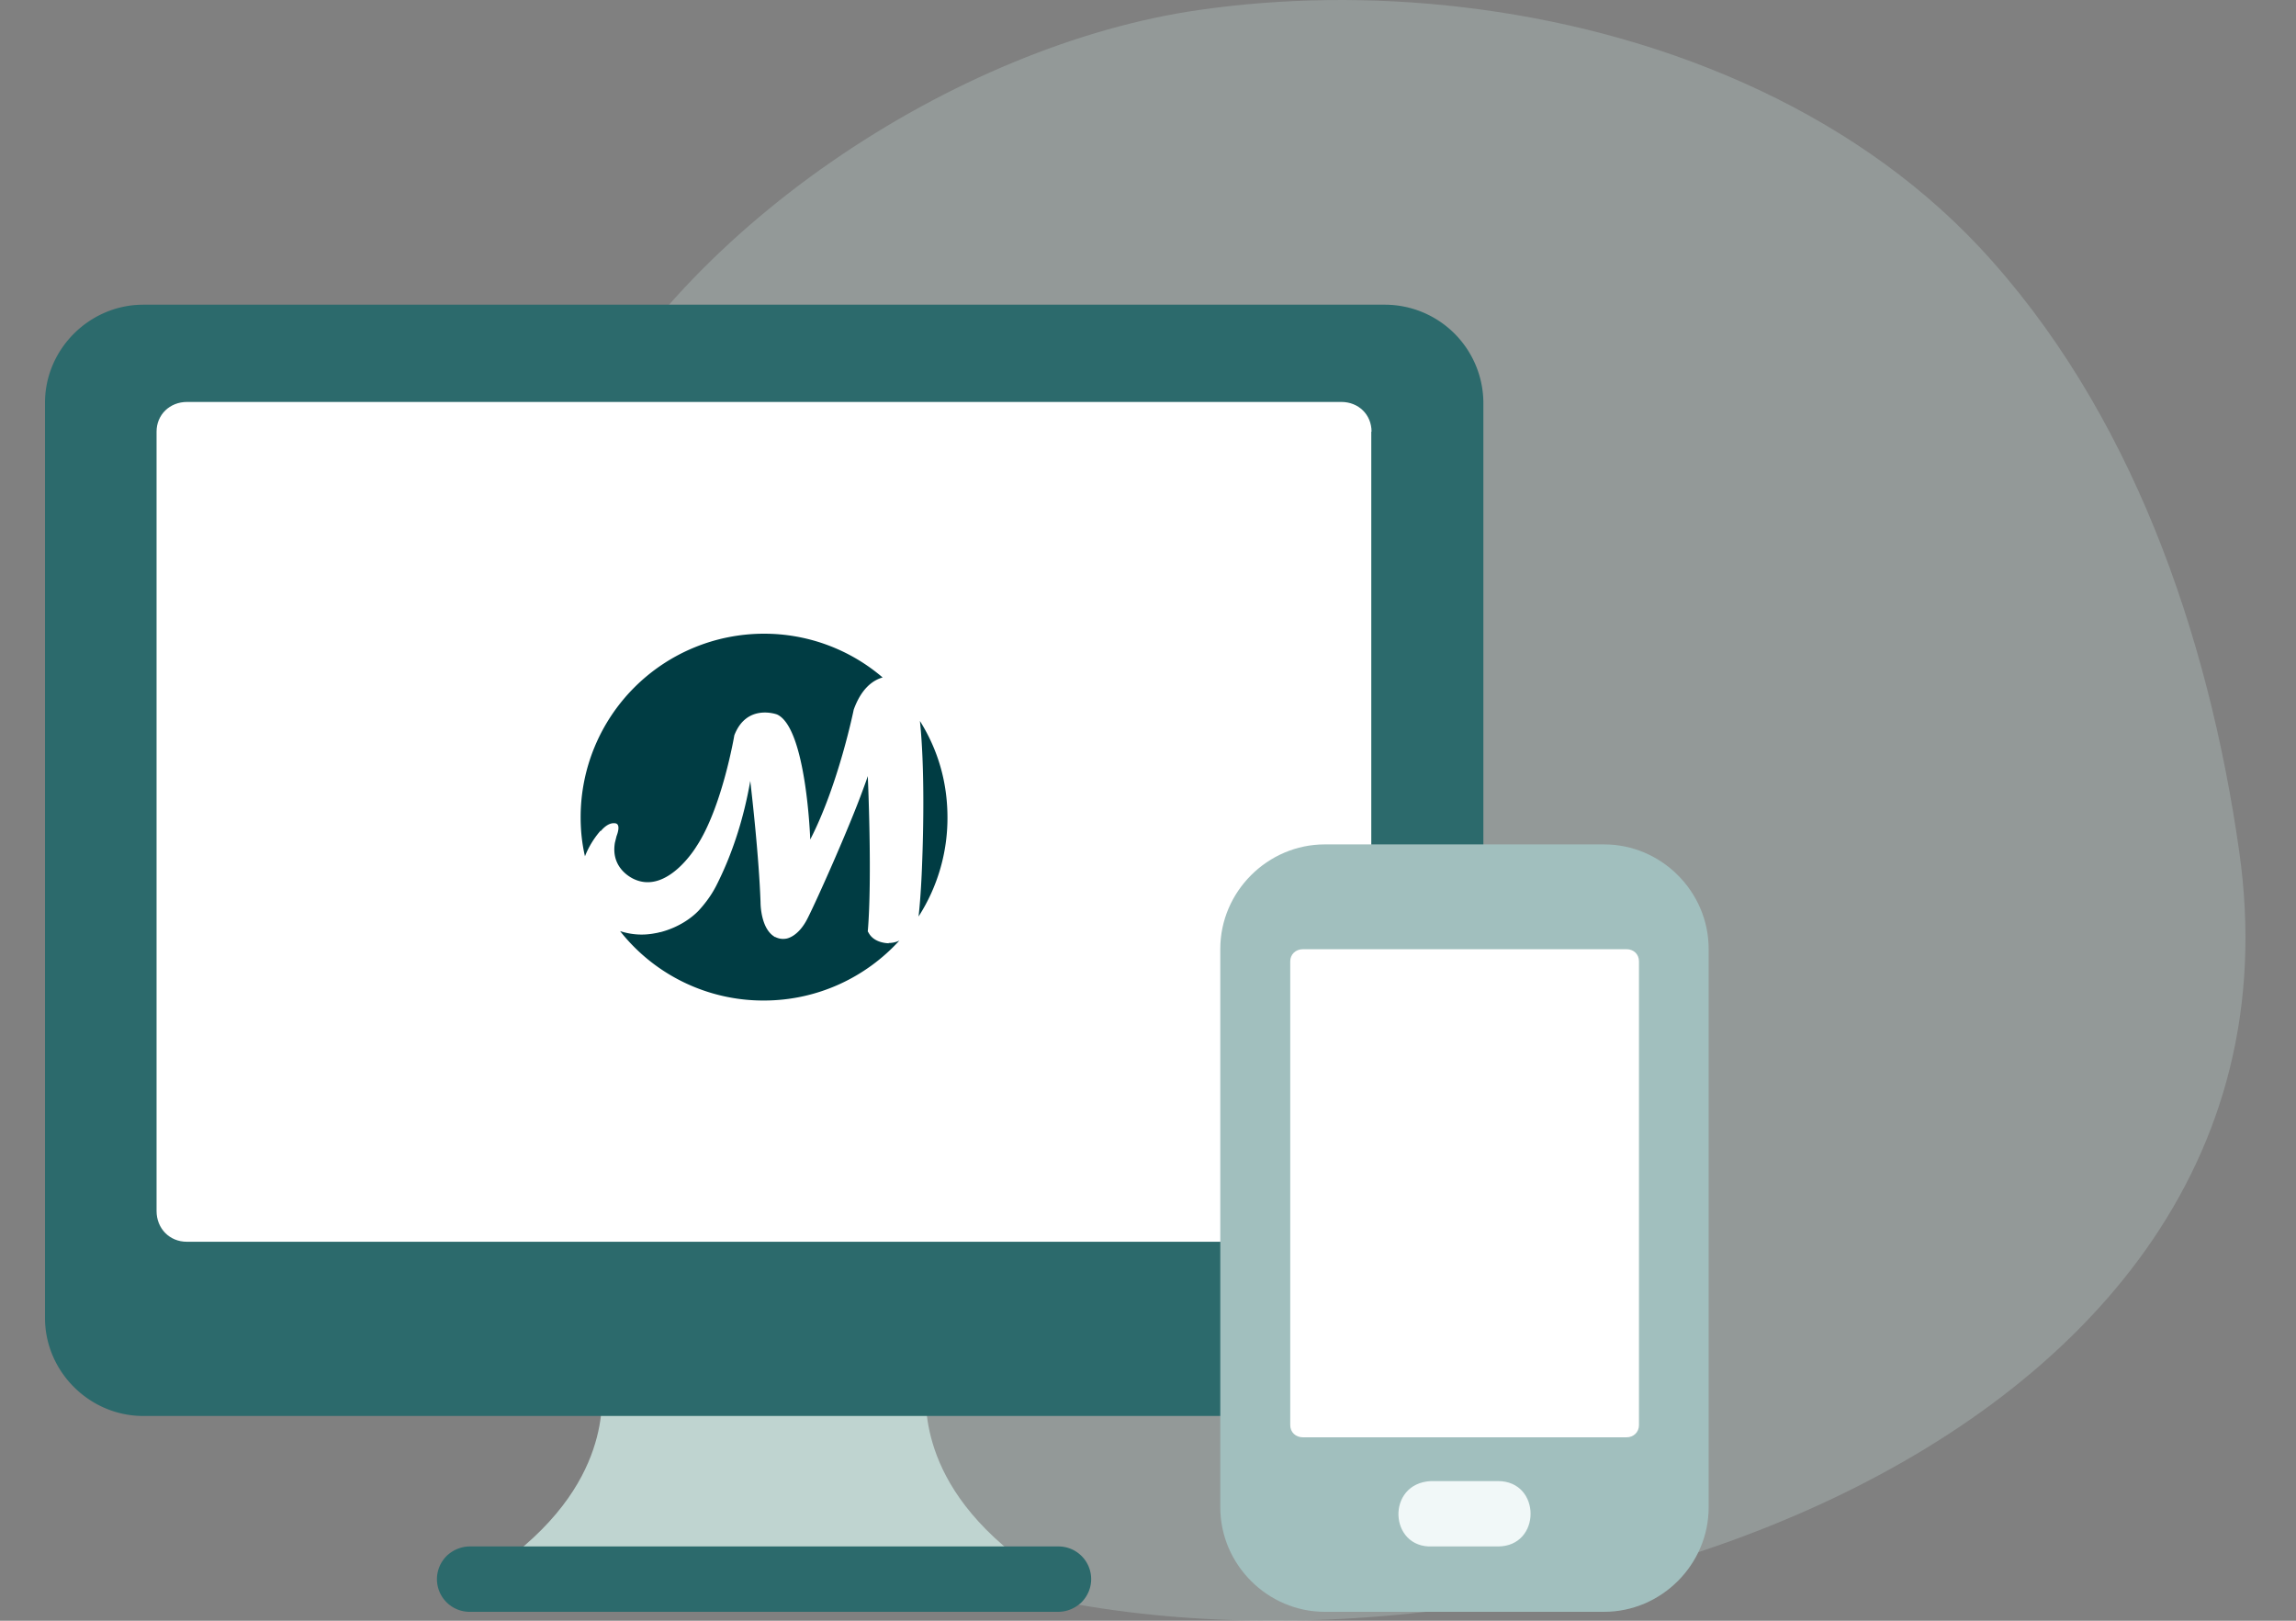
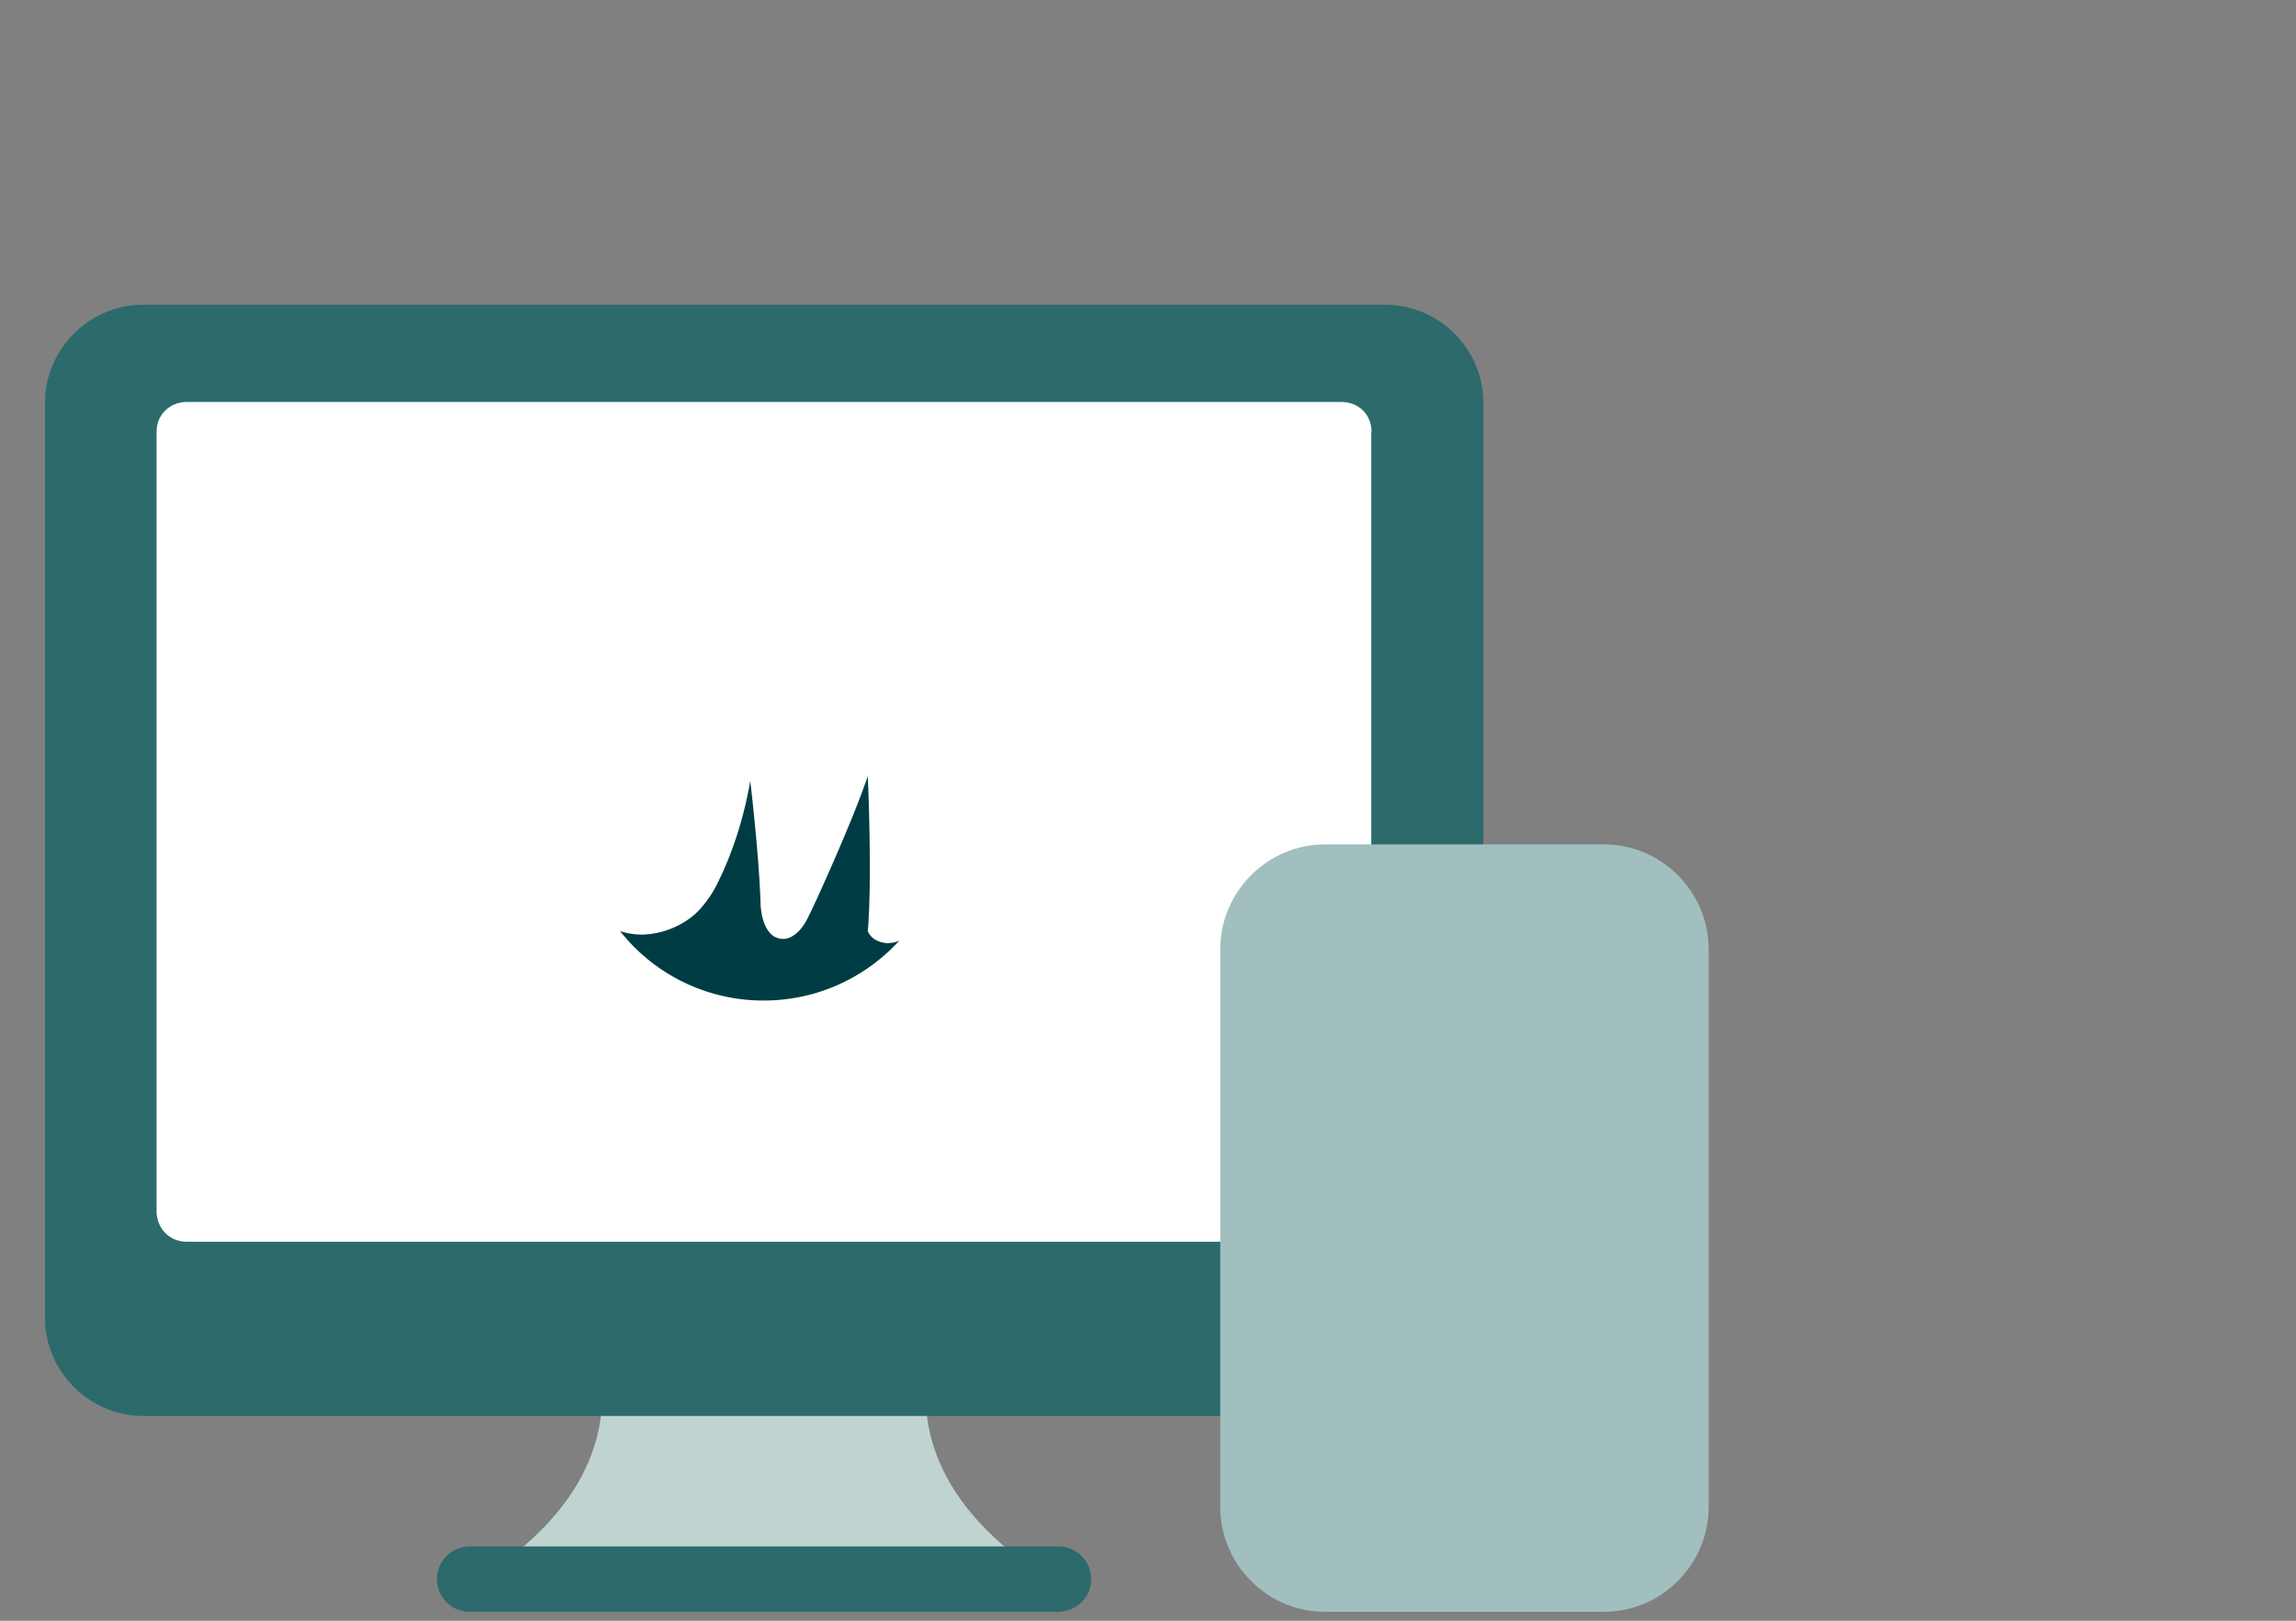
<svg xmlns="http://www.w3.org/2000/svg" width="85" height="60" fill="none" viewBox="0 0 85 60">
  <rect x="0" y="0" width="85" height="60" fill="#808080" stroke="none" />
-   <path fill="#BFD4D0" d="M54.082.258c-3.276-.38-6.565-.337-9.663.107C35.41 1.64 24.89 8.54 20.95 16.992c-6.735 14.442-1.27 36.37 14.928 41.443C53.643 64 86.188 54.652 82.898 31.52c-1.141-8.044-4.012-16.376-9.626-22.38C68.422 3.97 61.284 1.09 54.08.259" opacity=".3" />
  <g clip-path="url(#a)">
    <path fill="#BFD4D0" d="M22.256 51.2s.14.86-.16 2.01c-.3 1.15-1.04 2.71-3.04 4.31-.31.25-.27.61-.27.95h18.99c0-.34.04-.69-.27-.95-2-1.6-2.74-3.16-3.04-4.31-.3-1.15-.16-2.01-.16-2.01z" />
    <path fill="#2C6A6C" d="M5.306 11.28c-1.99 0-3.64 1.64-3.64 3.63v33.88c0 1.99 1.65 3.63 3.64 3.63h45.98a3.65 3.65 0 0 0 3.63-3.63V14.91a3.65 3.65 0 0 0-3.63-3.63zM17.396 57.25c-.32 0-.63.13-.86.35-.23.23-.36.54-.36.86a1.21 1.21 0 0 0 1.22 1.21h21.78c.32 0 .63-.13.86-.35.23-.23.36-.54.36-.86a1.21 1.21 0 0 0-1.22-1.21z" />
    <path fill="#fff" d="M50.776 15.98c0-.63-.48-1.1-1.12-1.1H6.926c-.64 0-1.13.47-1.13 1.1v28.85c0 .65.48 1.14 1.12 1.14h42.72c.64 0 1.13-.48 1.13-1.14V15.98z" />
    <path fill="#A1BFBE" d="M49.046 31.26c-2.12 0-3.87 1.75-3.87 3.87V55.8c0 2.12 1.75 3.87 3.87 3.87h10.34c2.12 0 3.87-1.75 3.87-3.87V35.13c0-2.12-1.75-3.87-3.87-3.87z" />
-     <path fill="#003C43" d="M22.236 30.77c.12-.14.32-.33.55-.29.22.04.04.47.04.47l-.06.24c-.18 1.02.74 1.37.74 1.37 1.23.53 2.28-1.23 2.28-1.23.95-1.44 1.4-4.11 1.4-4.11.46-1.19 1.58-.77 1.58-.77 1.09.49 1.23 4.63 1.23 4.63 1.05-2.04 1.61-4.81 1.61-4.81.29-.8.72-1.09 1.07-1.19a6.74 6.74 0 0 0-4.39-1.62 6.79 6.79 0 0 0-6.79 6.79c0 .5.05.98.16 1.45.22-.57.58-.95.58-.95M34.006 33.93a6.739 6.739 0 0 0 1.07-3.66c0-1.35-.37-2.54-1.02-3.58.18 1.69.13 4.08.08 5.32-.01.3-.05 1.22-.13 1.92" />
    <path fill="#003C43" d="M32.906 34.92s-.54.01-.75-.39c-.02-.03-.03-.05-.03-.05.17-2 0-5.75 0-5.75-.04.13-.1.29-.17.48-.53 1.46-1.72 4.12-2.05 4.77-.36.73-.81.77-.81.77a.629.629 0 0 1-.39-.06h-.01s-.01 0-.02-.01c-.02-.01-.03-.02-.03-.02-.5-.33-.49-1.26-.49-1.26-.06-1.68-.31-3.88-.38-4.49-.24 1.38-.66 2.7-1.26 3.88-.2.39-.44.69-.65.92-.26.27-.73.62-1.42.8h-.02c-.06.02-.12.03-.18.04-.51.1-.95.03-1.29-.08a6.753 6.753 0 0 0 5.32 2.57c1.99 0 3.78-.86 5.02-2.22-.12.06-.26.09-.4.09" />
-     <path fill="#F1F8F8" d="M53.036 57.25h2.42c1.61 0 1.61-2.42 0-2.42h-2.48c-1.67.08-1.56 2.5.06 2.42" />
-     <path fill="#fff" d="M60.216 53.21c.26 0 .46-.19.46-.45V35.59c0-.26-.19-.45-.46-.45h-11.98c-.27 0-.47.19-.47.45v17.17c0 .26.2.45.47.45h2.36z" />
  </g>
  <defs>
    <clipPath id="a">
      <path fill="#fff" d="M1.666 11.28h61.59v48.39H1.666z" />
    </clipPath>
  </defs>
</svg>